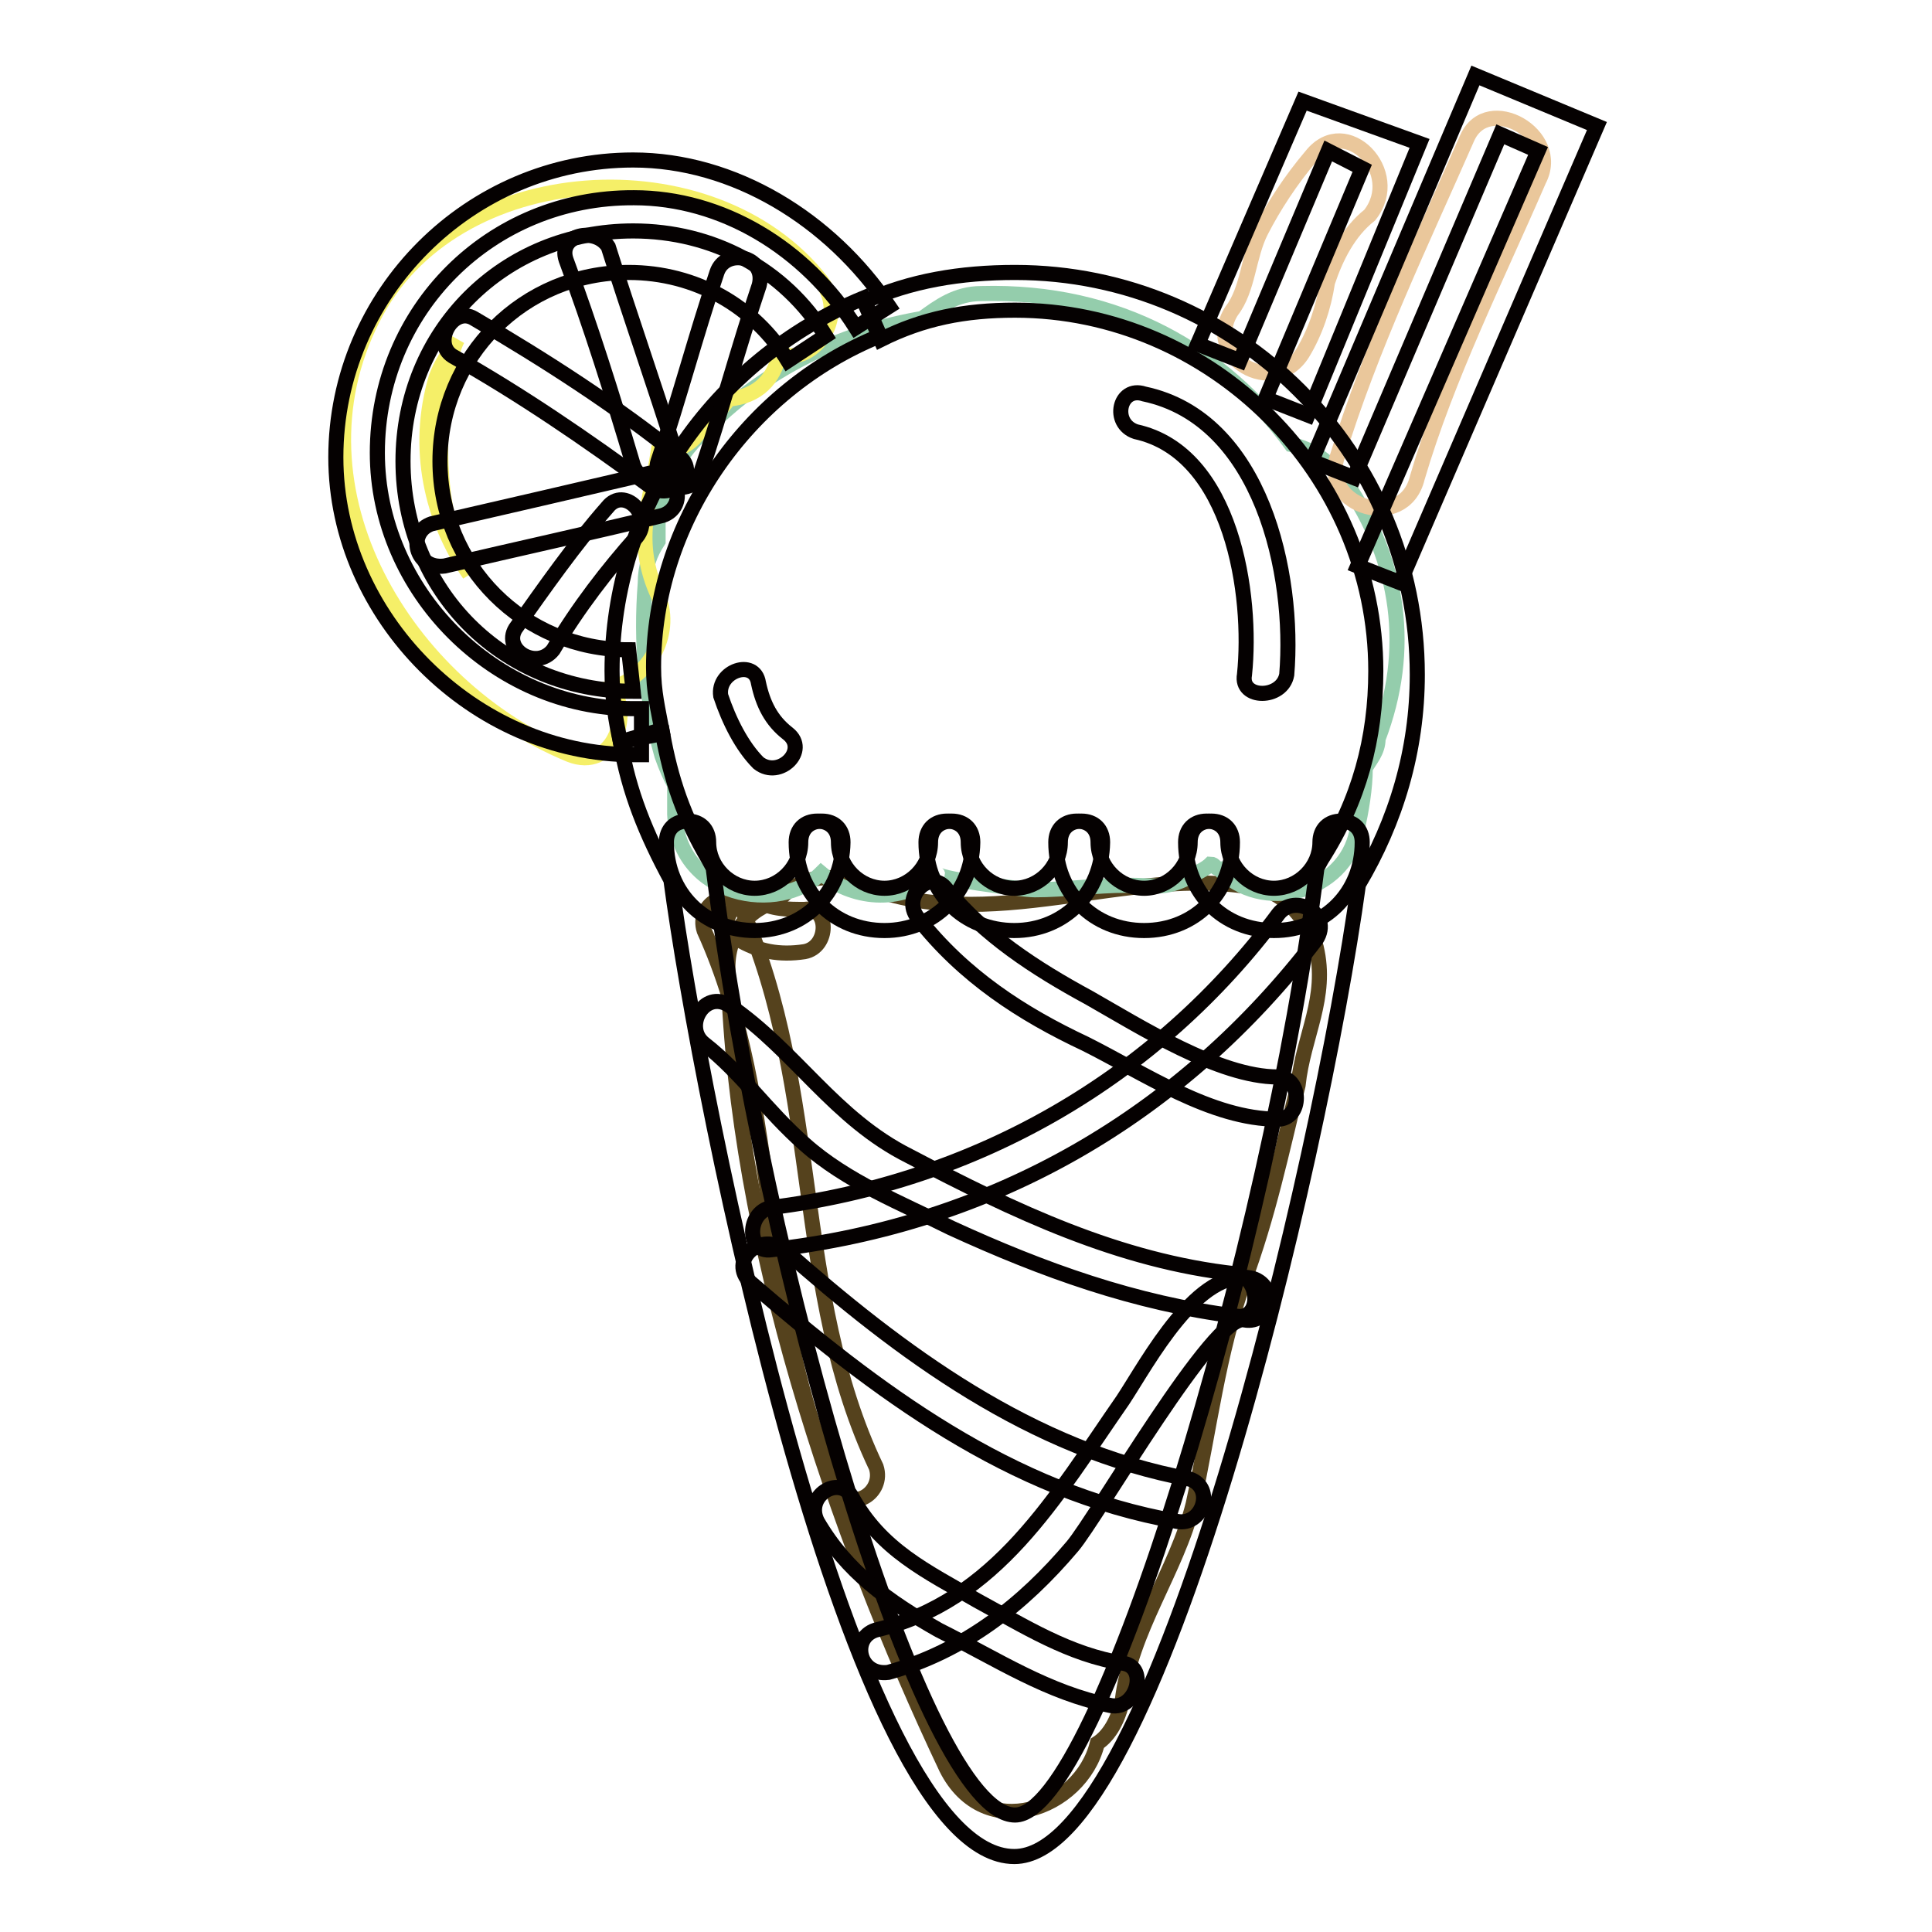
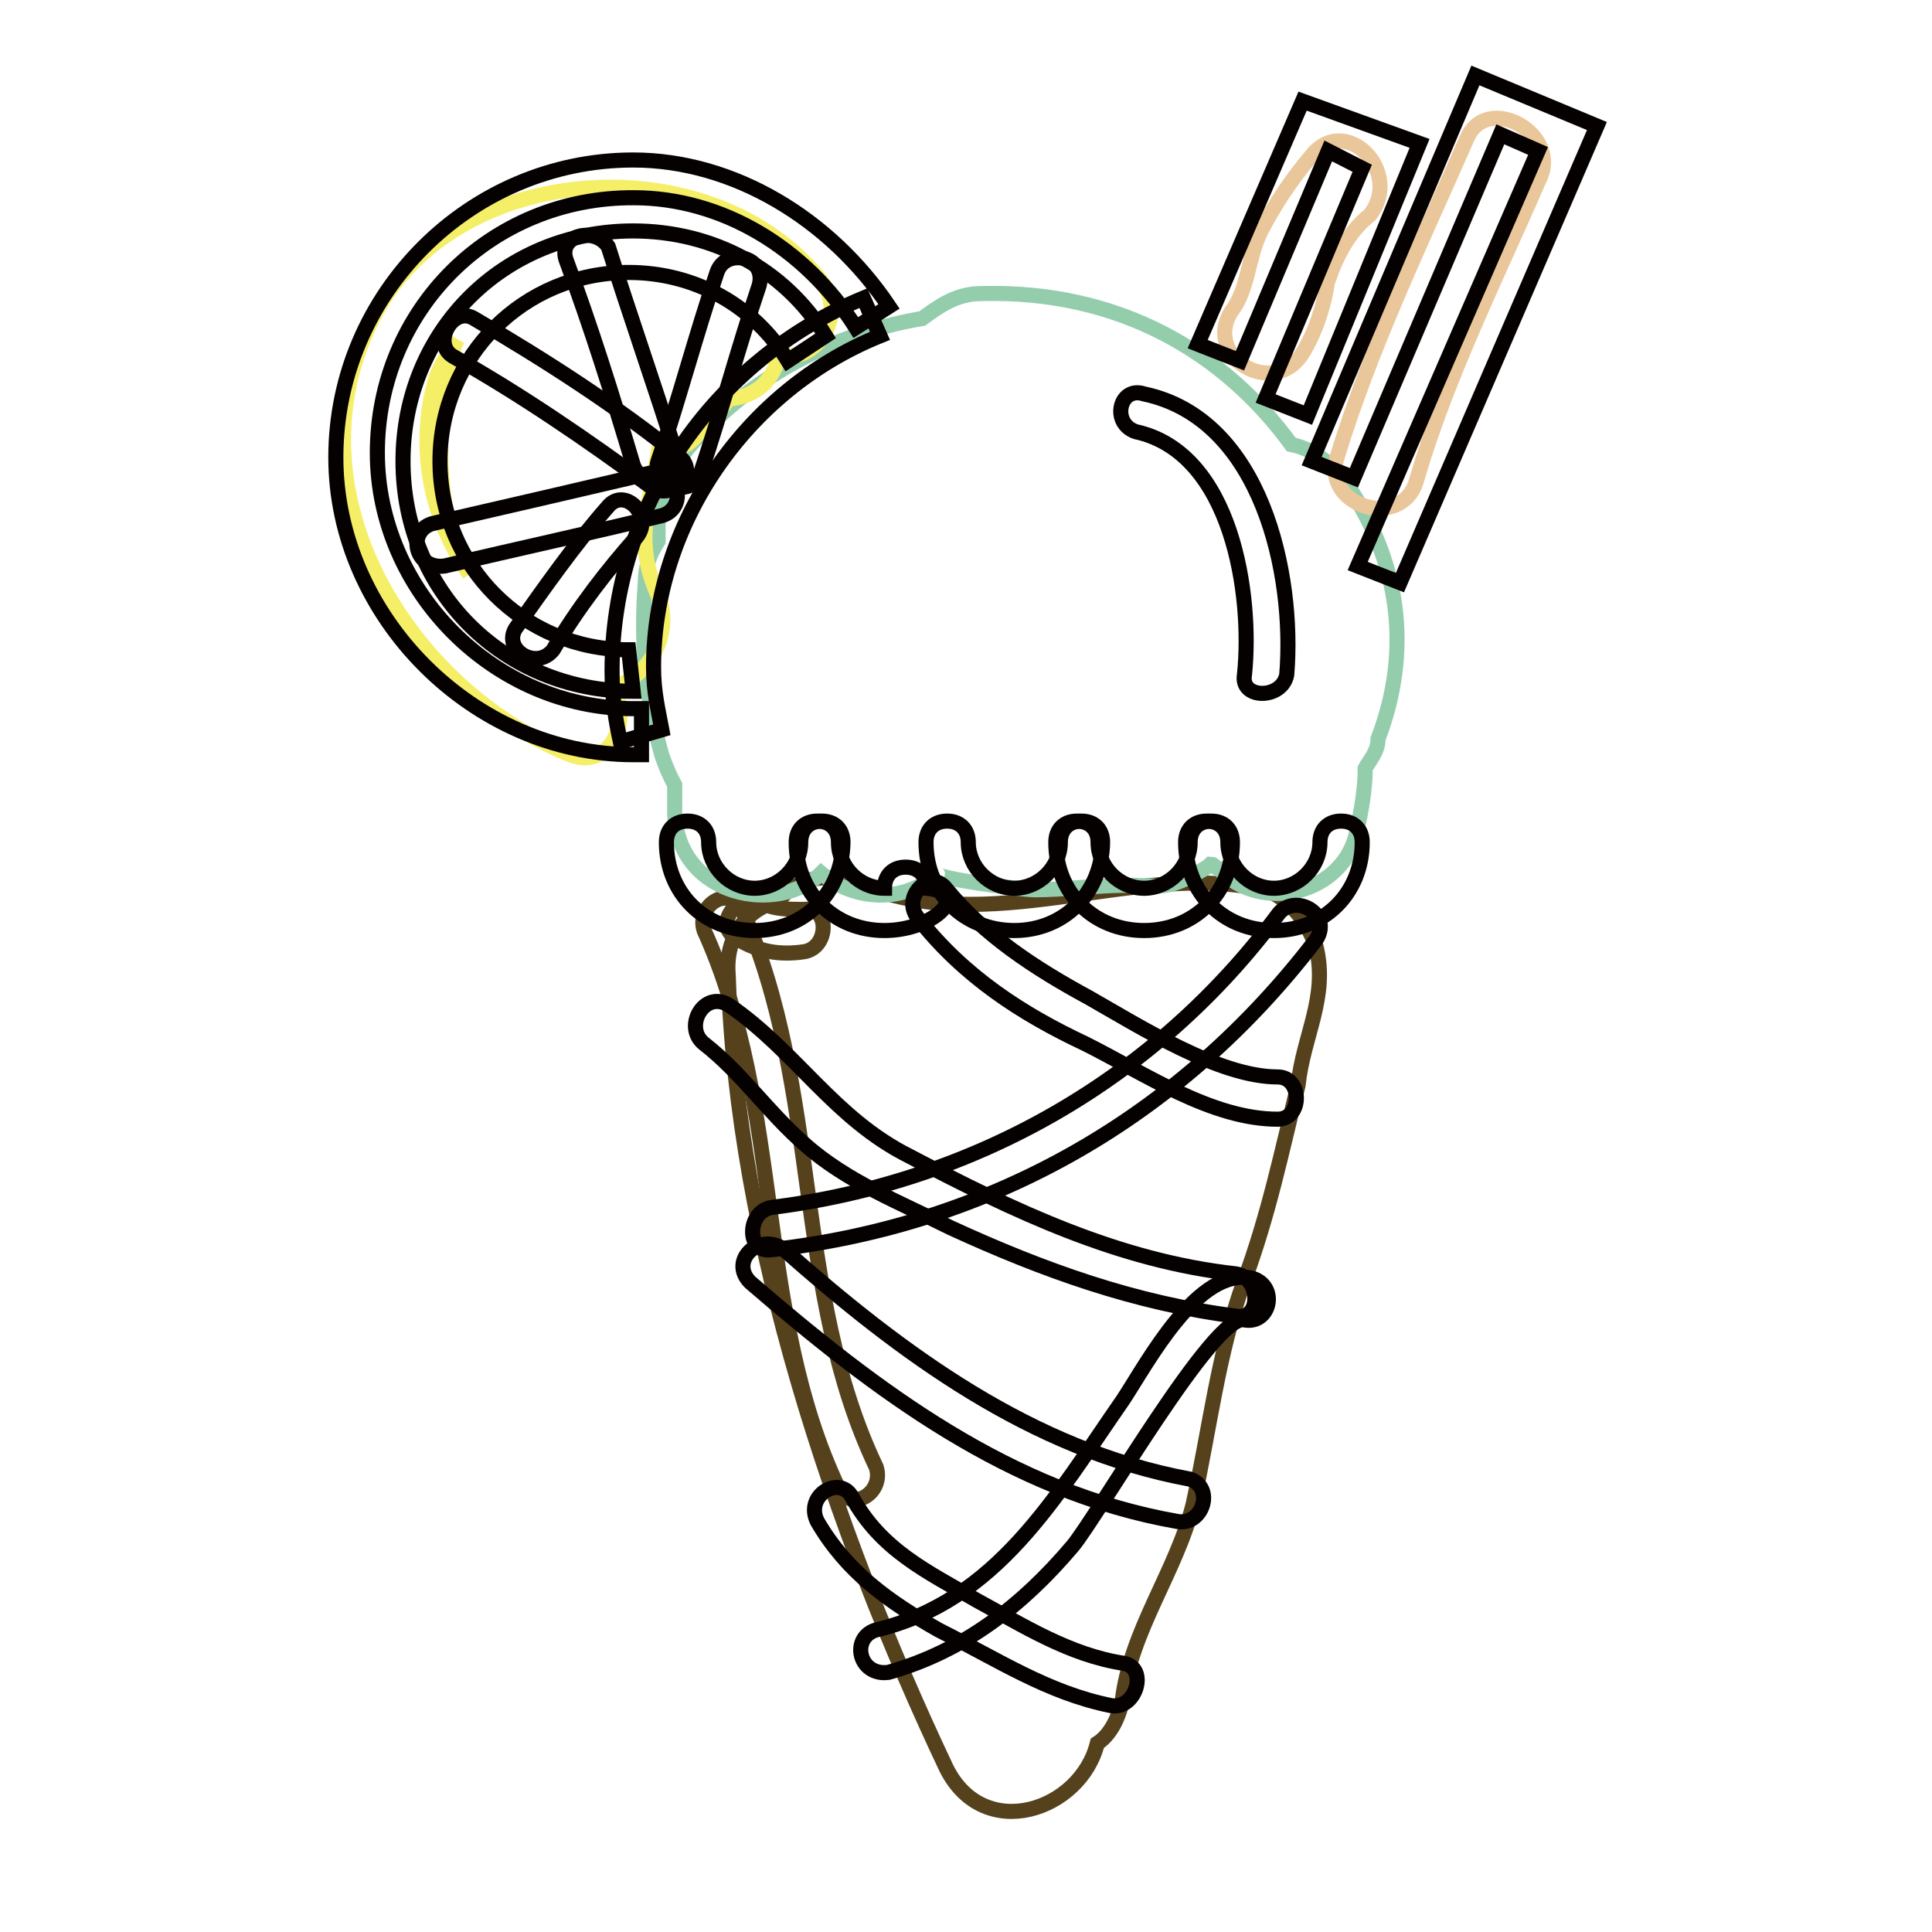
<svg xmlns="http://www.w3.org/2000/svg" version="1.1" x="0px" y="0px" viewBox="0 0 256 256" enable-background="new 0 0 256 256" xml:space="preserve">
  <g>
    <path stroke-width="2" fill-opacity="0" stroke="#55421d" d="M93.3,123.3c10.6,23.3,6.7,50.5,17.8,73.9c1.7,3.3,6.1,0.6,5-2.8c-11.1-23.3-7.2-50-17.8-73.9 C96.6,117.2,92.2,119.9,93.3,123.3z" />
    <path stroke-width="2" fill-opacity="0" stroke="#55421d" d="M97.7,124.4c2.8,1.7,5.6,2.2,8.9,1.7c3.3-0.6,3.3-6.1,0-5.6c-2.2,0-4.4,0-6.1-1.1 C97.7,118.3,94.4,122.7,97.7,124.4z" />
    <path stroke-width="2" fill-opacity="0" stroke="#55421d" d="M174.4,125.5c-1.1-3.3-3.9-7.2-7.8-7.8c-17.2-3.3-35.5,6.7-52.8-0.6c-4.4-1.7-8.3-0.6-10.6,2.2 c-3.9,1.1-7.2,4.4-6.7,10c1.1,35,13.9,73.3,28.9,105c5,10,17.8,5.6,20-3.3c1.7-1.1,2.8-3.3,3.3-5.6c1.1-9.4,7.2-17.2,9.4-26.1 c2.2-10,3.3-20,6.7-29.4c3.3-8.9,5-17.2,7.2-26.1C172.7,137.2,176,132.2,174.4,125.5L174.4,125.5z" />
    <path stroke-width="2" fill-opacity="0" stroke="#94cdac" d="M178.3,63.9c-2.2-2.8-4.4-4.4-7.2-5c-8.9-12.2-22.8-20.5-41.1-20c-3.3,0-5.6,1.7-7.8,3.3 c-10,1.7-19.4,6.1-26.7,12.8c-4.4,3.9-7.8,7.8-8.3,13.9v2.8c-1.1,1.7-1.7,3.3-1.7,5.6c-0.6,7.8,0,15,2.2,22.8 c0.6,1.7,1.1,2.8,1.7,3.9v3.9c0.6,11.1,13.9,13.3,19.4,7.8c3.9,3.3,10.5,4.4,15.5,0c-1.1,0.6,11.1,2.2,12.8,2.2 c3.9,0,8.3-0.6,12.2-0.6c3.9,0,5,0.6,8.3-1.1c1.1-0.6,2.2-1.1,2.8-1.7c0.6,0,0.6,0.6,1.1,0.6c5.6,6.1,16.7,3.3,18.3-5 c0.6-2.8,1.1-5.6,1.1-8.3c0.6-1.1,1.7-2.2,1.7-3.9C187.1,86.1,185.5,74.4,178.3,63.9z" />
    <path stroke-width="2" fill-opacity="0" stroke="#f5ef68" d="M108.8,37.2c-14.4-18.3-48.9-16.1-59.4,5C37.8,65,53.9,91.1,75.5,100c5.6,2.2,8.3-5,5.6-8.9 c4.4-1.1,8.3-6.7,6.1-12.2c-3.3-7.2-1.1-12.2,0-18.9c2.8,0,5.6-1.7,6.1-4.4c1.1-0.6,2.2-1.1,3.3-2.8h0.6c3.9-0.6,5.6-3.3,6.1-6.1 C107.2,48.9,112.7,42.2,108.8,37.2z M57.8,50c0.6-1.7,1.7-3.3,2.8-5c-1.1,2.2-1.1,4.4-1.7,6.7c-1.1,8.9-0.6,17.8,3.3,24.4 C57.2,68.9,55,59.4,57.8,50z" />
    <path stroke-width="2" fill-opacity="0" stroke="#eac79b" d="M173.8,20.6c-2.8,3.3-5,6.7-6.7,10c-1.7,3.3-1.7,7.8-3.9,10.6c-3.9,6.1,5.6,11.7,9.4,5.6 c1.7-2.8,2.8-6.1,3.3-9.4c1.1-3.3,2.8-6.7,5.6-8.9C186,22.8,178.3,15,173.8,20.6L173.8,20.6z M194.4,18.3 c-6.1,13.9-12.8,27.8-17.2,42.2c-2.2,6.7,8.9,10,10.6,2.8c3.9-13.3,10.6-26.7,16.1-39.4C207.1,17.8,197.1,12.2,194.4,18.3 L194.4,18.3z" />
-     <path stroke-width="2" fill-opacity="0" stroke="#050101" d="M134.4,246c-21.7,0-41.6-100-45.5-129.4c-3.3-6.1-5.6-11.7-6.7-18.3l5.6-1.1c1.1,6.1,2.8,11.1,6.1,16.7 l0.6,1.1c6.7,53.3,27.8,125.5,40,125.5c11.1,0,33.9-76.1,40-125.5l0.6-1.1c5-7.8,7.2-16.1,7.2-25c0-26.1-21.7-47.8-47.8-47.8 c-6.7,0-12.2,1.1-17.8,3.9l-2.2-5c6.1-2.8,12.8-3.9,20-3.9c29.4,0,53.3,23.9,53.3,53.3c0,10-2.8,19.4-7.8,27.8 C174.9,154.4,153.3,246,134.4,246z" />
    <path stroke-width="2" fill-opacity="0" stroke="#050101" d="M82.2,98.3c-0.6-2.8-1.1-5.6-1.1-9.4c0-21.7,13.3-41.1,33.3-49.4l2.2,5c-17.8,7.2-30,25-30,43.9 c0,3.3,0.6,5.6,1.1,8.3L82.2,98.3z" />
    <path stroke-width="2" fill-opacity="0" stroke="#050101" d="M85,100h-1.1c-21.1,0-39.4-18.3-39.4-39.4c0-21.7,17.8-39.4,39.4-39.4c13.3,0,26.1,7.8,33.9,19.4l-4.4,2.8 c-6.7-10.6-17.8-17.2-29.4-17.2C65,26.1,50,41.1,50,60c0,18.3,15.5,33.9,33.9,33.9H85V100z M173.3,55l-5.6-2.2l12.8-30.5L176,20 l-11.7,27.8l-5.6-2.2l13.9-32.2l15.5,5.6L173.3,55z M185.5,77.2l-5.6-2.2l23.9-55l-5-2.2l-19.4,45.5l-5.6-2.2L195.5,10l16.1,6.7 L185.5,77.2z M100,123.3c-6.7,0-11.7-5-11.7-11.7c0-1.7,1.1-2.8,2.8-2.8c1.7,0,2.8,1.1,2.8,2.8c0,3.3,2.8,6.1,6.1,6.1 c3.3,0,6.1-2.8,6.1-6.1c0-1.7,1.1-2.8,2.8-2.8c1.7,0,2.8,1.1,2.8,2.8C111.6,118.3,106.6,123.3,100,123.3z" />
-     <path stroke-width="2" fill-opacity="0" stroke="#050101" d="M117.2,123.3c-6.7,0-11.7-5-11.7-11.7c0-1.7,1.1-2.8,2.8-2.8c1.7,0,2.8,1.1,2.8,2.8c0,3.3,2.8,6.1,6.1,6.1 c3.3,0,6.1-2.8,6.1-6.1c0-1.7,1.1-2.8,2.8-2.8c1.7,0,2.8,1.1,2.8,2.8C128.8,118.3,123.8,123.3,117.2,123.3z" />
+     <path stroke-width="2" fill-opacity="0" stroke="#050101" d="M117.2,123.3c-6.7,0-11.7-5-11.7-11.7c0-1.7,1.1-2.8,2.8-2.8c1.7,0,2.8,1.1,2.8,2.8c0,3.3,2.8,6.1,6.1,6.1 c0-1.7,1.1-2.8,2.8-2.8c1.7,0,2.8,1.1,2.8,2.8C128.8,118.3,123.8,123.3,117.2,123.3z" />
    <path stroke-width="2" fill-opacity="0" stroke="#050101" d="M134.4,123.3c-6.7,0-11.7-5-11.7-11.7c0-1.7,1.1-2.8,2.8-2.8c1.7,0,2.8,1.1,2.8,2.8c0,3.3,2.8,6.1,6.1,6.1 c3.3,0,6.1-2.8,6.1-6.1c0-1.7,1.1-2.8,2.8-2.8s2.8,1.1,2.8,2.8C146,118.3,141,123.3,134.4,123.3z" />
    <path stroke-width="2" fill-opacity="0" stroke="#050101" d="M151.6,123.3c-6.7,0-11.7-5-11.7-11.7c0-1.7,1.1-2.8,2.8-2.8c1.7,0,2.8,1.1,2.8,2.8c0,3.3,2.8,6.1,6.1,6.1 c3.3,0,6.1-2.8,6.1-6.1c0-1.7,1.1-2.8,2.8-2.8c1.7,0,2.8,1.1,2.8,2.8C163.3,118.3,158.3,123.3,151.6,123.3z" />
    <path stroke-width="2" fill-opacity="0" stroke="#050101" d="M168.8,123.3c-6.7,0-11.7-5-11.7-11.7c0-1.7,1.1-2.8,2.8-2.8s2.8,1.1,2.8,2.8c0,3.3,2.8,6.1,6.1,6.1 c3.3,0,6.1-2.8,6.1-6.1c0-1.7,1.1-2.8,2.8-2.8c1.7,0,2.8,1.1,2.8,2.8C180.5,118.3,175.5,123.3,168.8,123.3z M83.9,91.6 c-17.2,0-30.5-13.3-30.5-30.5c0-17.2,13.3-30.5,30.5-30.5c10.5,0,20,5,25.5,13.9l-5,3.3c-4.4-7.2-12.2-11.7-21.1-11.7 c-13.9,0-25,11.1-25,25s11.1,25,25,25L83.9,91.6z M93.3,138.3c5,3.9,8.3,8.9,13.3,13.3c5.6,5,12.8,7.8,19.4,11.1 c12.2,5.6,24.4,10,37.8,11.7c3.3,0.6,3.3-5,0-5.6c-15.5-1.7-29.4-8.3-43.3-15.6c-10-5-15-13.9-23.9-20 C93.3,131.1,90.5,136.1,93.3,138.3L93.3,138.3z M99.4,169.9c16.7,14.4,34.4,27.8,56.6,31.7c3.3,0.6,5-4.4,1.7-5.6 c-21.1-3.9-38.3-16.7-53.9-30.5C100.5,163.3,96.6,167.1,99.4,169.9z M108.3,201.6c3.9,6.7,9.4,10.6,16.1,14.4 c7.8,3.9,14.4,8.3,22.8,10c3.3,0.6,5-5,1.7-5.6c-7.2-1.1-13.3-5-19.4-8.3c-6.7-3.9-12.8-6.7-16.7-13.9 C111.1,195.5,106.6,198.2,108.3,201.6L108.3,201.6z M121.6,121.6c6.1,7.8,13.9,12.8,22.2,16.7c7.8,3.9,16.7,10,25.5,10 c3.3,0,3.3-5.6,0-5.6c-7.8,0-18.3-6.7-25-10.5c-7.2-3.9-13.9-8.3-18.9-14.4C123.3,115,119.4,118.8,121.6,121.6L121.6,121.6z" />
    <path stroke-width="2" fill-opacity="0" stroke="#050101" d="M169.4,121.1c-16.1,21.7-40,35.5-67.2,38.9c-3.3,0.6-3.3,6.1,0,5.6c29.4-3.3,54.4-17.8,72.2-41.1 C176.6,121.1,171.6,118.3,169.4,121.1L169.4,121.1z M166,169.4c-7.2-1.7-13.9,11.1-17.2,16.1c-8.9,12.8-16.7,26.7-32.8,30.5 c-3.3,1.1-2.2,6.1,1.7,5.6c10-2.8,17.8-8.9,24.4-16.7c3.3-3.9,18.9-31.1,22.8-30C168.3,175.5,169.4,170.5,166,169.4z M150.5,57.2 c12.8,2.8,15.5,21.7,14.4,32.2c-0.6,3.3,5,3.3,5.6,0c1.1-13.3-3.3-33.9-18.9-37.2C148.3,51.1,147.2,56.1,150.5,57.2L150.5,57.2z" />
    <path stroke-width="2" fill-opacity="0" stroke="#050101" d="M60,47.2c8.9,5,17.8,11.1,26.1,17.2c2.8,2.2,6.7-1.7,3.9-3.9c-8.3-6.7-17.8-12.8-27.2-18.3 C60,40.5,57.2,45.5,60,47.2z" />
    <path stroke-width="2" fill-opacity="0" stroke="#050101" d="M75,34.4c3.3,8.9,6.1,17.8,8.9,27.2c1.1,3.3,6.7,2.2,5.6-1.7c-2.8-8.9-6.1-18.3-8.9-27.2 C78.9,30,73.9,31.1,75,34.4z" />
    <path stroke-width="2" fill-opacity="0" stroke="#050101" d="M58.9,75c9.4-2.2,19.4-4.4,28.9-6.7c3.3-1.1,2.2-6.1-1.7-5.6c-9.4,2.2-18.9,4.4-28.9,6.7 C53.9,70.5,55,75.5,58.9,75z" />
    <path stroke-width="2" fill-opacity="0" stroke="#050101" d="M95,36.1c-2.8,8.3-5,16.7-7.8,25c-1.1,3.3,4.4,5,5.6,1.7c2.8-8.3,5-16.7,7.8-25 C101.6,33.9,96.1,32.8,95,36.1z" />
    <path stroke-width="2" fill-opacity="0" stroke="#050101" d="M80.5,67.2c-4.4,5-8.3,10.6-12.2,16.1c-1.7,2.8,2.8,5.6,5,2.8c3.3-5.6,7.2-10.6,11.1-15 C86.6,68.3,82.7,64.4,80.5,67.2z" />
-     <path stroke-width="2" fill-opacity="0" stroke="#050101" d="M95.5,92.2c1.1,3.3,2.8,6.7,5,8.9c2.8,2.2,6.7-1.7,3.9-3.9c-2.2-1.7-3.3-3.9-3.9-6.7 C100,87.2,95,88.9,95.5,92.2z" />
  </g>
</svg>